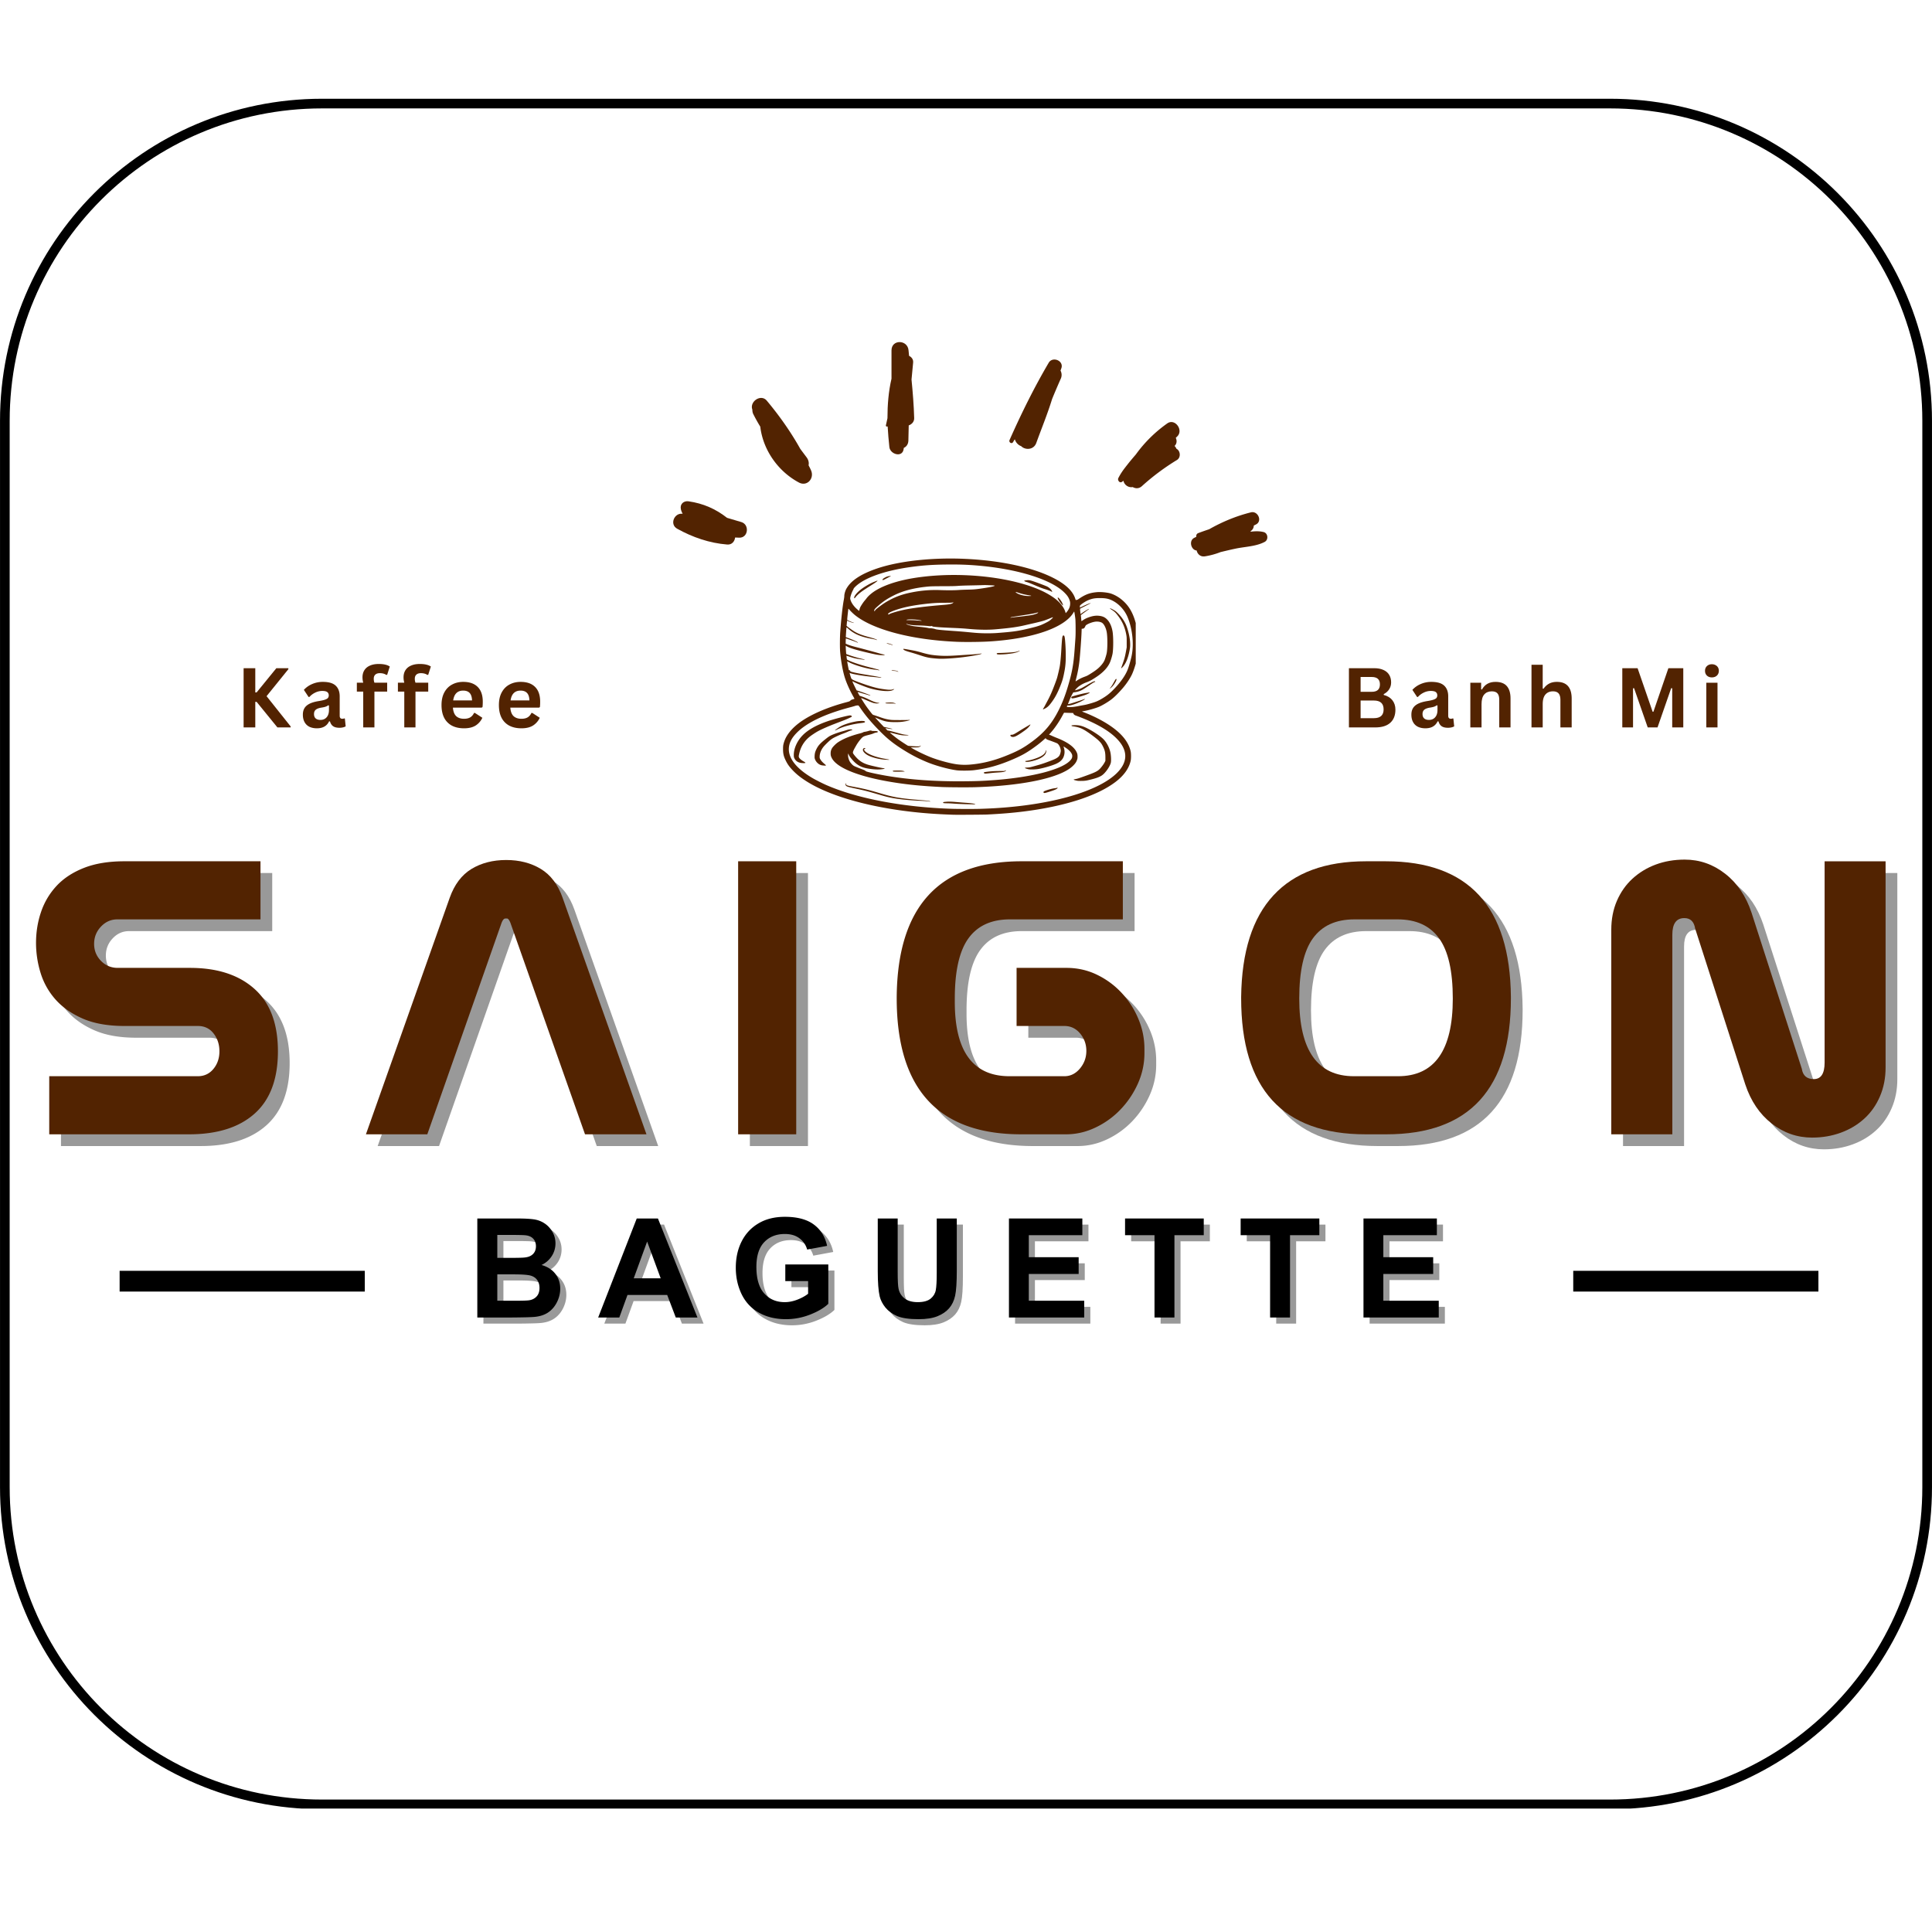
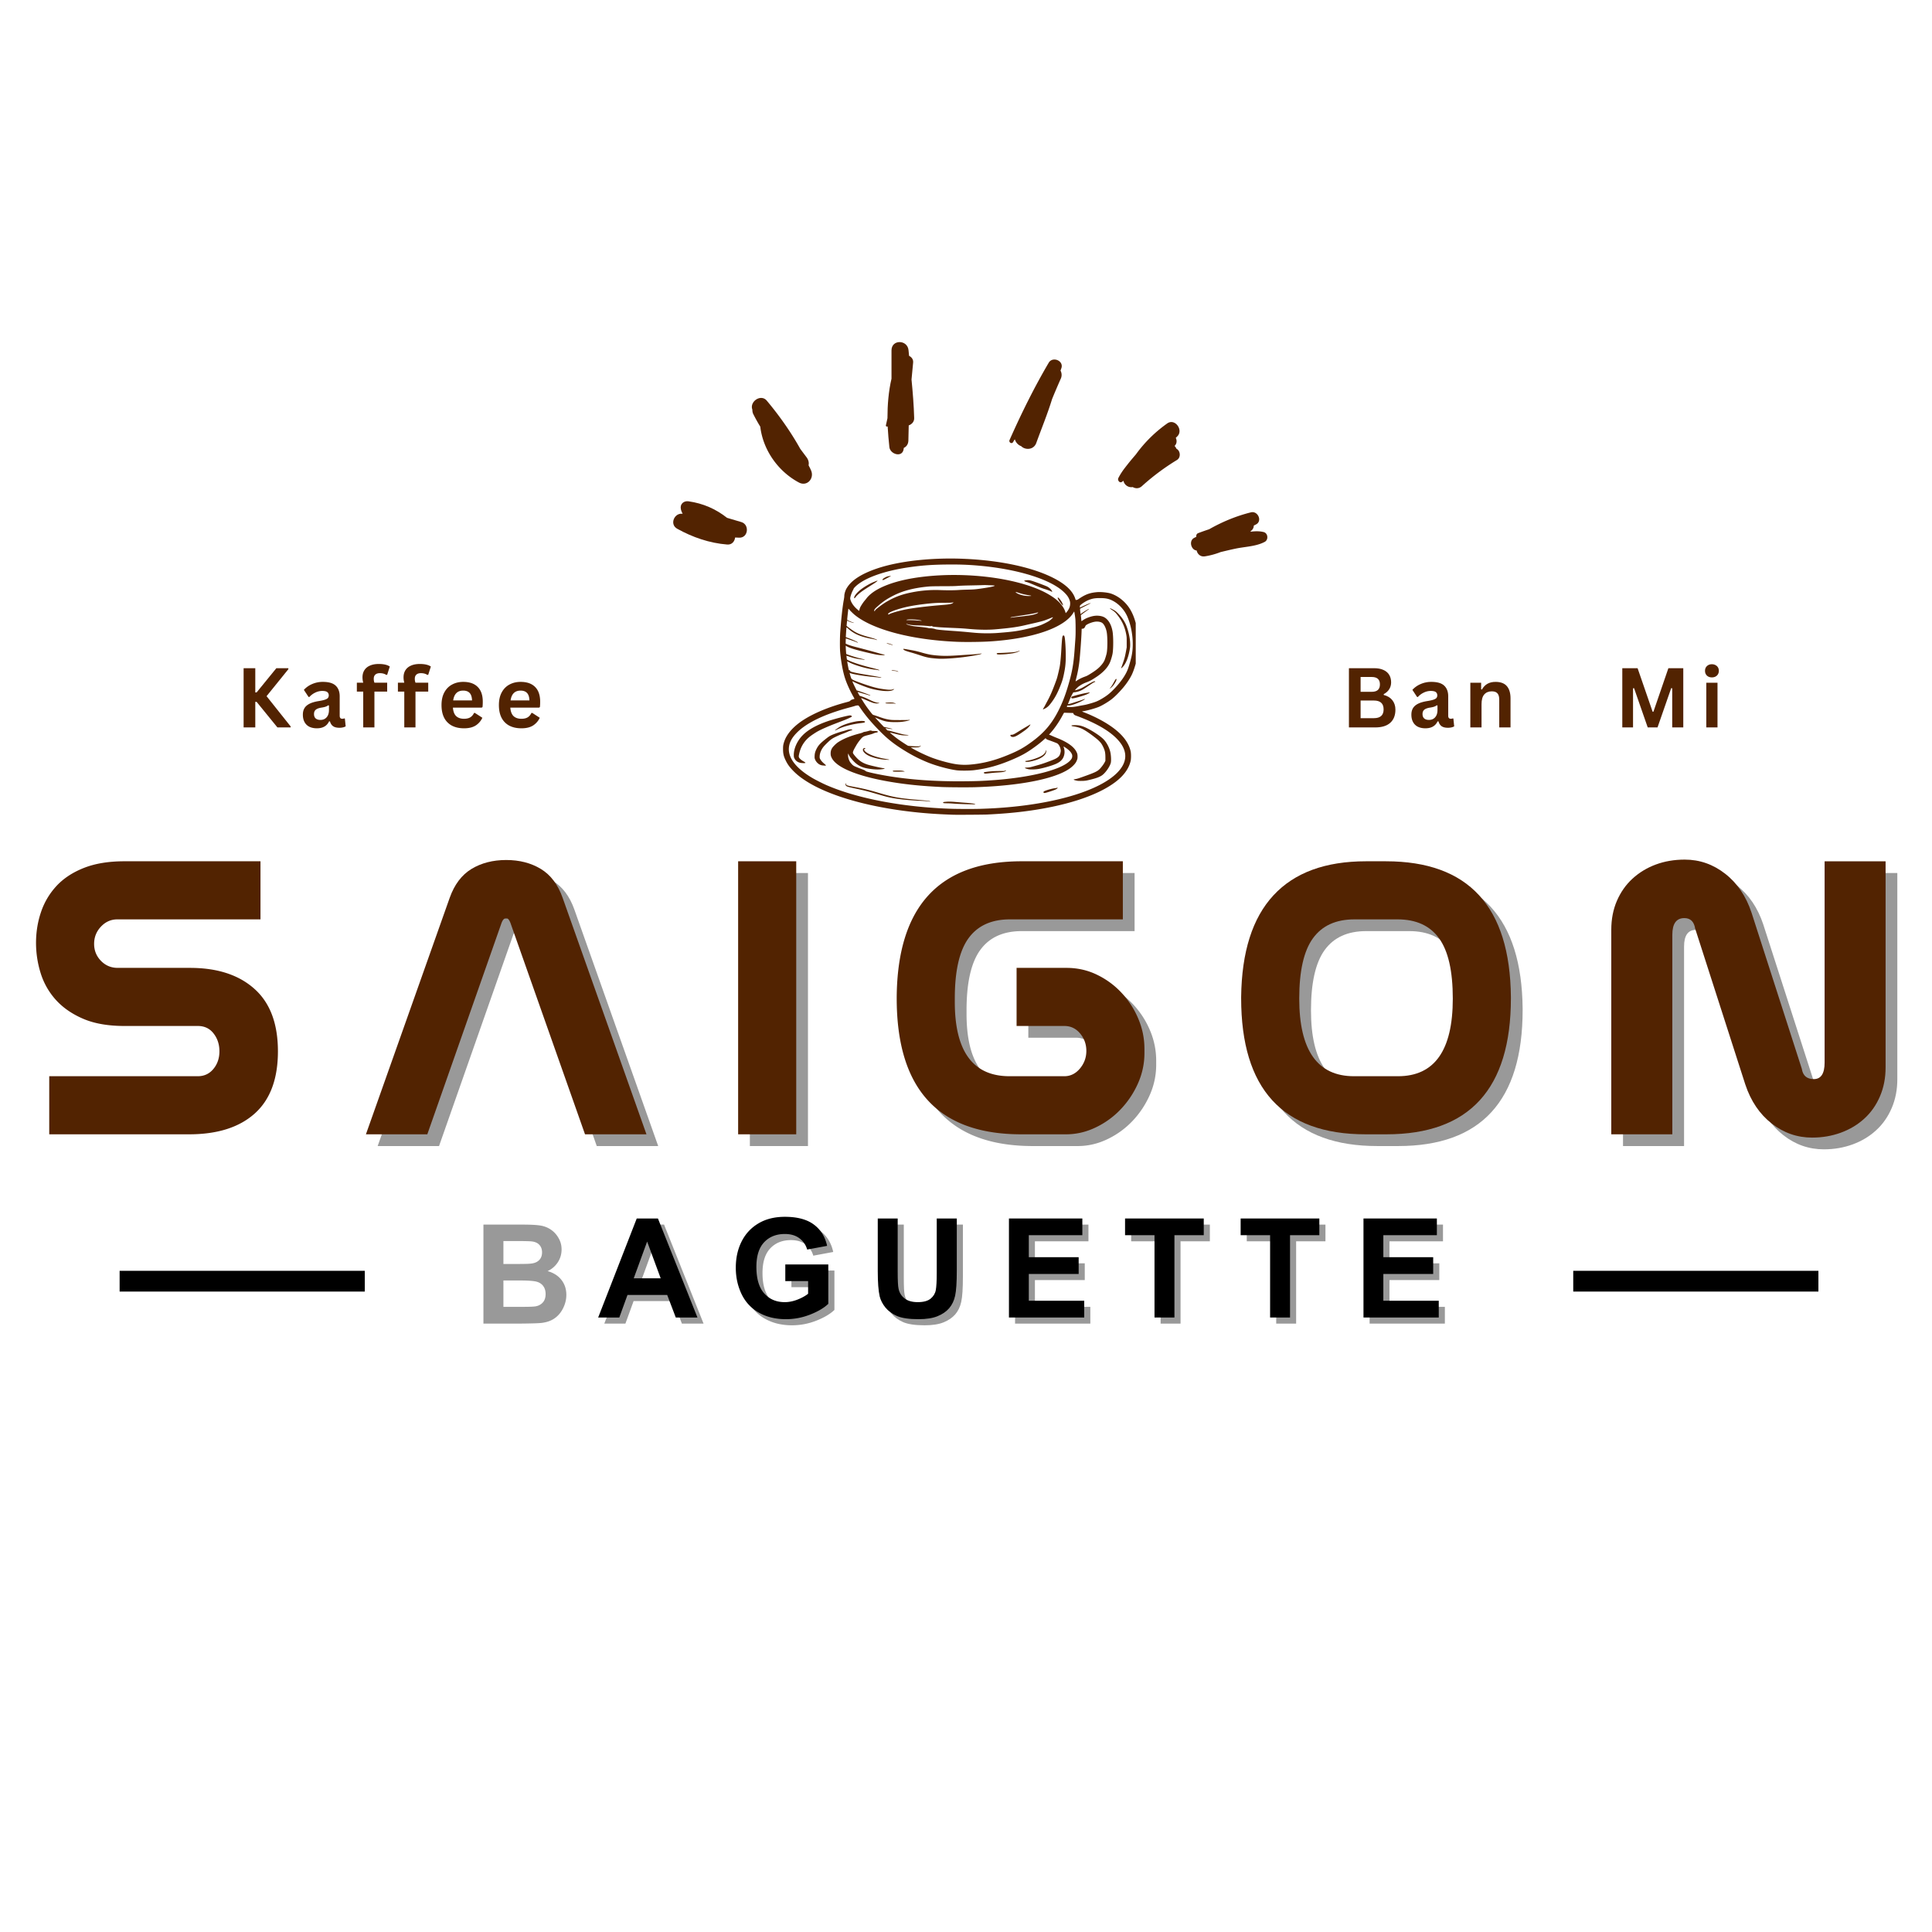
<svg xmlns="http://www.w3.org/2000/svg" data-bbox="-45 -45 540 540" height="600" viewBox="0 0 450 450" width="600" data-type="ugc">
  <g>
    <defs>
      <clipPath id="1130dccf-84ab-4b09-bbb2-2c9aa6a67af2">
        <path d="M0 23h450v398.406H0Zm0 0" />
      </clipPath>
      <clipPath id="0179120a-03b3-4f8f-98ef-0da0f7cbbc11">
        <path d="M75 23h300c41.422 0 75 33.578 75 75v248.406c0 41.422-33.578 75-75 75H75c-41.422 0-75-33.578-75-75V98c0-41.422 33.578-75 75-75Zm0 0" />
      </clipPath>
      <clipPath id="3911f029-53ee-4358-9eac-809d7f4f6208">
        <path d="M.004 23H450v398.25H.004Zm0 0" />
      </clipPath>
      <clipPath id="0ae62cff-1822-4736-a097-8f0de7b0c1d0">
-         <path d="M75 23h300c41.418 0 74.996 33.578 74.996 75v248.402c0 41.422-33.578 75-74.996 75H75c-41.418 0-74.996-33.578-74.996-75V98C.004 56.578 33.582 23 75 23Zm0 0" />
-       </clipPath>
+         </clipPath>
      <clipPath id="9c7f0a24-f1f4-415c-8cdc-ff2d578b33eb">
        <path d="M182.371 130h82.164v60h-82.164Zm0 0" />
      </clipPath>
      <clipPath id="338319c9-7f4b-48da-8d77-545f45f57878">
        <path d="M277 119h19v10.742h-19Zm0 0" />
      </clipPath>
    </defs>
    <path fill="#ffffff" d="M495-45v540H-45V-45h540z" />
    <path fill="#ffffff" d="M495-45v540H-45V-45h540z" />
    <g clip-path="url(#1130dccf-84ab-4b09-bbb2-2c9aa6a67af2)">
      <g clip-path="url(#0179120a-03b3-4f8f-98ef-0da0f7cbbc11)">
        <path d="M0 23h449.762v398.406H0Zm0 0" fill="#ffffff" />
      </g>
    </g>
    <g clip-path="url(#3911f029-53ee-4358-9eac-809d7f4f6208)">
      <g clip-path="url(#0ae62cff-1822-4736-a097-8f0de7b0c1d0)">
        <path stroke-width="4.5" stroke="#000000" d="M75 23h300c41.418 0 74.996 33.578 74.996 75v248.402c0 41.422-33.578 75-74.996 75H75c-41.418 0-74.996-33.578-74.996-75V98C.004 56.578 33.582 23 75 23Zm0 0" fill="none" />
      </g>
    </g>
-     <path d="M14.203 253.406h34.61c1.476 0 2.687-.563 3.624-1.688.938-1.133 1.406-2.504 1.406-4.11 0-1.612-.453-3-1.359-4.155-.898-1.164-2.121-1.75-3.672-1.75h-17.11c-3.804 0-7.011-.563-9.624-1.688-2.606-1.125-4.73-2.601-6.375-4.437a16.613 16.613 0 0 1-3.516-6.235 23.678 23.678 0 0 1-1.062-6.968c0-2.508.382-4.907 1.156-7.188.77-2.29 1.973-4.32 3.61-6.094 1.644-1.77 3.773-3.172 6.39-4.203 2.613-1.031 5.754-1.547 9.422-1.547h31.703v13.532H30.062c-1.48 0-2.75.562-3.812 1.687-1.063 1.125-1.594 2.465-1.594 4.016 0 1.543.531 2.859 1.594 3.953 1.062 1.094 2.363 1.64 3.906 1.64h16.828c6.375 0 11.379 1.633 15.016 4.891 3.644 3.25 5.468 8.102 5.468 14.547 0 6.437-1.808 11.273-5.422 14.5-3.605 3.219-8.695 4.828-15.265 4.828H14.203Zm0 0" fill="#000000" fill-opacity=".4" />
    <path d="M120.434 216.671c-.324 0-.61.325-.86.97l-17.312 49.296H87.965l19.516-55.094c1.101-3.093 2.797-5.332 5.078-6.718 2.289-1.383 4.984-2.079 8.078-2.079 3.094 0 5.781.696 8.063 2.079 2.289 1.386 3.984 3.625 5.078 6.718l19.53 55.094h-14.312l-17.39-49.297c-.262-.644-.524-.969-.781-.969Zm0 0" fill="#000000" fill-opacity=".4" />
    <path d="M174.66 266.937v-63.594h13.531v63.594Zm0 0" fill="#000000" fill-opacity=".4" />
    <path d="M240.579 266.937c-19.324 0-28.985-10.566-28.985-31.703v-.297c.188-21.063 9.883-31.594 29.094-31.594h23.578v13.532H237.97c-4.312 0-7.53 1.468-9.656 4.406-2.125 2.93-3.187 7.61-3.187 14.047v.78c0 11.532 4.25 17.298 12.75 17.298h12.765c1.414 0 2.625-.594 3.625-1.781 1-1.196 1.5-2.567 1.5-4.11 0-1.55-.484-2.906-1.453-4.062-.969-1.164-2.195-1.75-3.672-1.75h-11.125V228.17h11.61c2.57 0 4.953.54 7.14 1.61a19.091 19.091 0 0 1 5.75 4.25 20.231 20.231 0 0 1 3.875 6.047 17.923 17.923 0 0 1 1.406 6.953v.97c0 2.449-.5 4.804-1.5 7.062-1 2.25-2.34 4.262-4.015 6.031a19.647 19.647 0 0 1-5.86 4.25c-2.218 1.063-4.515 1.594-6.89 1.594Zm0 0" fill="#000000" fill-opacity=".4" />
    <path d="M318.197 216.875c-4.312 0-7.53 1.468-9.656 4.406-2.125 2.93-3.187 7.61-3.187 14.047 0 12.054 4.25 18.078 12.75 18.078h10.25c8.507 0 12.765-6.024 12.765-18.078 0-6.438-1.07-11.118-3.203-14.047-2.125-2.938-5.344-4.406-9.656-4.406Zm7.36-13.532c19.195 0 28.894 10.532 29.094 31.594v.297c0 21.137-9.668 31.703-29 31.703h-4.844c-19.324 0-28.985-10.566-28.985-31.703v-.297c.125-10.5 2.633-18.39 7.532-23.672 4.894-5.281 12.082-7.922 21.562-7.922Zm0 0" fill="#000000" fill-opacity=".4" />
    <path d="M441.923 251.375c0 2.449-.437 4.687-1.312 6.718-.867 2.031-2.074 3.758-3.625 5.172-1.543 1.418-3.36 2.512-5.453 3.281-2.094.77-4.336 1.157-6.719 1.157-3.48 0-6.621-1.094-9.422-3.282-2.805-2.187-4.851-5.21-6.14-9.078L397.564 219c-.262-1.614-1.102-2.422-2.516-2.422-1.867 0-2.796 1.293-2.796 3.875v46.484h-14.22v-47.656c0-2.446.43-4.68 1.298-6.703.875-2.032 2.082-3.754 3.625-5.172 1.55-1.426 3.359-2.524 5.422-3.297 2.062-.77 4.316-1.156 6.765-1.156 3.477 0 6.617 1.101 9.422 3.297 2.813 2.187 4.86 5.214 6.14 9.078l11.704 36.343c.25 1.606 1.18 2.407 2.797 2.407 1.675 0 2.515-1.286 2.515-3.86v-46.875h14.203Zm0 0" fill="#000000" fill-opacity=".4" />
    <path d="M11.469 250.672h34.61c1.476 0 2.687-.563 3.624-1.688.938-1.133 1.406-2.504 1.406-4.11 0-1.612-.453-3-1.359-4.155-.898-1.164-2.121-1.75-3.672-1.75h-17.11c-3.804 0-7.011-.563-9.624-1.688-2.606-1.125-4.73-2.601-6.375-4.437a16.613 16.613 0 0 1-3.516-6.235 23.678 23.678 0 0 1-1.062-6.969c0-2.507.382-4.906 1.156-7.187.77-2.29 1.973-4.32 3.61-6.094 1.644-1.77 3.773-3.172 6.39-4.203 2.613-1.031 5.754-1.547 9.422-1.547h31.703v13.531H27.328c-1.48 0-2.75.563-3.812 1.688-1.063 1.125-1.594 2.465-1.594 4.016 0 1.543.531 2.859 1.594 3.953 1.062 1.093 2.363 1.64 3.906 1.64H44.25c6.375 0 11.379 1.633 15.016 4.891 3.644 3.25 5.468 8.102 5.468 14.547 0 6.437-1.808 11.273-5.421 14.5-3.606 3.219-8.696 4.828-15.266 4.828H11.469Zm0 0" fill="#522301" />
    <path d="M117.7 213.937c-.324 0-.61.325-.86.97l-17.312 49.296H85.231l19.516-55.094c1.101-3.094 2.797-5.332 5.078-6.719 2.289-1.382 4.984-2.078 8.078-2.078 3.094 0 5.781.696 8.063 2.078 2.289 1.387 3.984 3.625 5.078 6.72l19.53 55.093h-14.312l-17.39-49.297c-.262-.644-.524-.969-.781-.969Zm0 0" fill="#522301" />
    <path d="M171.926 264.203v-63.594h13.531v63.594Zm0 0" fill="#522301" />
    <path d="M237.845 264.203c-19.324 0-28.985-10.566-28.985-31.703v-.297c.188-21.063 9.883-31.594 29.094-31.594h23.578v13.531h-26.297c-4.312 0-7.53 1.47-9.656 4.407-2.125 2.93-3.187 7.61-3.187 14.047v.78c0 11.532 4.25 17.298 12.75 17.298h12.765c1.414 0 2.625-.594 3.625-1.782 1-1.195 1.5-2.566 1.5-4.109 0-1.55-.484-2.906-1.453-4.062-.969-1.164-2.195-1.75-3.672-1.75h-11.125v-13.532h11.61c2.57 0 4.953.54 7.14 1.61a19.091 19.091 0 0 1 5.75 4.25 20.231 20.231 0 0 1 3.875 6.047 17.923 17.923 0 0 1 1.406 6.953v.968c0 2.45-.5 4.805-1.5 7.063-1 2.25-2.34 4.262-4.015 6.031a19.647 19.647 0 0 1-5.86 4.25c-2.218 1.063-4.515 1.594-6.89 1.594Zm0 0" fill="#522301" />
    <path d="M315.463 214.14c-4.312 0-7.53 1.47-9.656 4.407-2.125 2.93-3.187 7.61-3.187 14.047 0 12.054 4.25 18.078 12.75 18.078h10.25c8.507 0 12.765-6.024 12.765-18.078 0-6.438-1.07-11.118-3.203-14.047-2.125-2.938-5.344-4.407-9.656-4.407Zm7.36-13.53c19.195 0 28.894 10.53 29.094 31.593v.297c0 21.137-9.668 31.703-29 31.703h-4.844c-19.324 0-28.985-10.566-28.985-31.703v-.297c.125-10.5 2.633-18.39 7.532-23.672 4.894-5.281 12.082-7.922 21.562-7.922Zm0 0" fill="#522301" />
    <path d="M439.19 248.64c0 2.45-.438 4.688-1.313 6.72-.867 2.03-2.074 3.757-3.625 5.171-1.543 1.418-3.36 2.512-5.453 3.281-2.094.77-4.336 1.157-6.719 1.157-3.48 0-6.621-1.094-9.422-3.282-2.805-2.187-4.851-5.21-6.14-9.078l-11.688-36.344c-.262-1.613-1.102-2.421-2.516-2.421-1.867 0-2.797 1.293-2.797 3.875v46.484H375.3v-47.656c0-2.446.43-4.68 1.297-6.703.875-2.032 2.082-3.754 3.625-5.172 1.55-1.426 3.359-2.524 5.421-3.297 2.063-.77 4.317-1.156 6.766-1.156 3.477 0 6.617 1.101 9.422 3.296 2.813 2.188 4.86 5.215 6.14 9.079l11.704 36.343c.25 1.606 1.18 2.407 2.797 2.407 1.675 0 2.515-1.286 2.515-3.86V200.61h14.203Zm0 0" fill="#522301" />
    <path d="M112.6 285.233h9.203c1.82 0 3.18.075 4.078.22.906.148 1.71.464 2.422.952.718.48 1.312 1.125 1.78 1.938.477.805.72 1.695.72 2.672 0 1.105-.297 2.11-.891 3.015a5.64 5.64 0 0 1-2.36 2.032c1.407.406 2.485 1.101 3.235 2.078.75.969 1.125 2.12 1.125 3.453 0 1.055-.246 2.078-.734 3.078-.493 1-1.157 1.797-2 2.39-.836.587-1.872.946-3.11 1.079-.781.086-2.656.136-5.625.156H112.6Zm4.656 3.829v5.343h3.03c1.833 0 2.962-.03 3.391-.093.813-.082 1.442-.348 1.891-.797.457-.457.688-1.063.688-1.813 0-.707-.204-1.285-.61-1.734-.398-.445-.98-.719-1.75-.813-.449-.062-1.773-.093-3.969-.093Zm0 9.187v6.14h4.328c1.676 0 2.738-.038 3.187-.124.688-.125 1.242-.426 1.672-.906.426-.477.64-1.13.64-1.954 0-.707-.167-1.3-.5-1.78-.323-.49-.804-.837-1.437-1.048-.636-.219-2.015-.328-4.14-.328Zm0 0" fill="#000000" fill-opacity=".4" />
    <path d="M163.875 308.296h-5.047l-2-5.25h-9.25l-1.906 5.25h-4.922l8.984-23.063h4.938Zm-8.563-9.125-3.156-8.563-3.125 8.563Zm0 0" fill="#000000" fill-opacity=".4" />
    <path d="M184.336 299.812v-3.875h10.016v9.171c-.969.938-2.375 1.774-4.219 2.5a15.37 15.37 0 0 1-5.625 1.079c-2.418 0-4.523-.504-6.313-1.516-1.792-1.008-3.14-2.453-4.046-4.328-.899-1.883-1.344-3.93-1.344-6.14 0-2.29.453-4.333 1.36-6.126.906-1.789 2.21-3.191 3.921-4.203 1.707-1.02 3.758-1.531 6.156-1.531 2.883 0 5.13.601 6.735 1.797 1.613 1.199 2.644 2.855 3.094 4.969l-4.641.859c-.324-1.113-.934-1.992-1.828-2.64-.887-.657-2.008-.985-3.36-.985-2.023 0-3.636.648-4.843 1.937-1.2 1.282-1.797 3.188-1.797 5.72 0 2.741.601 4.796 1.812 6.171 1.219 1.367 2.817 2.047 4.797 2.047.957 0 1.93-.192 2.922-.578 1-.383 1.836-.844 2.516-1.375v-2.953Zm0 0" fill="#000000" fill-opacity=".4" />
    <path d="M205.873 285.233h4.64v12.485c0 1.992.067 3.281.203 3.875.188.93.656 1.683 1.406 2.265.75.575 1.77.86 3.063.86 1.332 0 2.332-.27 3-.813.664-.55 1.066-1.218 1.203-2 .145-.78.219-2.082.219-3.906v-12.766h4.672v12.11c0 2.773-.133 4.734-.39 5.89-.25 1.149-.716 2.118-1.392 2.907-.68.781-1.585 1.402-2.718 1.86-1.125.456-2.602.687-4.422.687-2.211 0-3.887-.25-5.031-.75-1.137-.508-2.032-1.172-2.688-1.985-.656-.82-1.094-1.672-1.312-2.547-.305-1.332-.453-3.289-.453-5.875Zm0 0" fill="#000000" fill-opacity=".4" />
    <path d="M236.428 308.296v-23.063h17.094v3.891h-12.469v5.125h11.61v3.906h-11.61v6.235h12.907v3.906Zm0 0" fill="#000000" fill-opacity=".4" />
    <path d="M270.331 308.296v-19.172h-6.86v-3.89H281.8v3.89h-6.828v19.172Zm0 0" fill="#000000" fill-opacity=".4" />
    <path d="M297.254 308.296v-19.172h-6.86v-3.89h18.329v3.89h-6.828v19.172Zm0 0" fill="#000000" fill-opacity=".4" />
    <path d="M319.006 308.296v-23.063H336.1v3.891h-12.469v5.125h11.61v3.906h-11.61v6.235h12.907v3.906Zm0 0" fill="#000000" fill-opacity=".4" />
-     <path d="M111.176 283.81h9.203c1.82 0 3.18.074 4.079.218.906.149 1.71.465 2.421.953.72.48 1.313 1.125 1.782 1.938.476.805.719 1.695.719 2.672 0 1.105-.297 2.11-.891 3.015a5.64 5.64 0 0 1-2.36 2.032c1.407.406 2.485 1.101 3.235 2.078.75.969 1.125 2.12 1.125 3.453 0 1.055-.246 2.078-.734 3.078-.493 1-1.157 1.797-2 2.39-.836.587-1.872.946-3.11 1.079-.781.086-2.656.136-5.625.156h-7.844Zm4.657 3.828v5.343h3.03c1.833 0 2.962-.03 3.391-.093.813-.082 1.442-.348 1.891-.797.457-.457.688-1.063.688-1.813 0-.707-.204-1.285-.61-1.734-.398-.445-.98-.719-1.75-.813-.449-.062-1.773-.093-3.969-.093Zm0 9.187v6.14h4.328c1.676 0 2.738-.038 3.187-.124.688-.125 1.242-.426 1.672-.906.426-.477.64-1.13.64-1.954 0-.707-.167-1.3-.5-1.78-.323-.49-.804-.837-1.437-1.048-.636-.219-2.015-.328-4.14-.328Zm0 0" fill="#000000" />
    <path d="M162.45 306.872h-5.047l-2-5.25h-9.25l-1.906 5.25h-4.922l8.984-23.063h4.938Zm-8.563-9.125-3.156-8.563-3.125 8.563Zm0 0" fill="#000000" />
    <path d="M182.912 298.388v-3.875h10.016v9.172c-.969.937-2.375 1.773-4.219 2.5a15.37 15.37 0 0 1-5.625 1.078c-2.418 0-4.523-.504-6.313-1.516-1.792-1.008-3.14-2.453-4.046-4.328-.899-1.883-1.344-3.93-1.344-6.14 0-2.29.453-4.333 1.36-6.126.905-1.789 2.21-3.191 3.921-4.203 1.707-1.02 3.758-1.531 6.156-1.531 2.883 0 5.13.601 6.735 1.797 1.613 1.199 2.644 2.855 3.094 4.969l-4.641.859c-.324-1.113-.934-1.992-1.828-2.64-.887-.657-2.008-.985-3.36-.985-2.023 0-3.636.648-4.843 1.937-1.2 1.282-1.797 3.188-1.797 5.72 0 2.741.601 4.796 1.812 6.171 1.219 1.367 2.817 2.047 4.797 2.047.957 0 1.93-.192 2.922-.578 1-.383 1.836-.844 2.516-1.375v-2.953Zm0 0" fill="#000000" />
    <path d="M204.448 283.81h4.641v12.484c0 1.992.067 3.281.203 3.875.188.93.656 1.683 1.406 2.266.75.574 1.77.859 3.063.859 1.332 0 2.332-.27 3-.813.664-.55 1.066-1.218 1.203-2 .145-.78.219-2.082.219-3.906V283.81h4.672v12.109c0 2.773-.133 4.734-.39 5.89-.25 1.149-.716 2.118-1.392 2.907-.68.781-1.585 1.402-2.718 1.86-1.125.456-2.602.687-4.422.687-2.211 0-3.887-.25-5.031-.75-1.137-.508-2.032-1.172-2.688-1.985-.656-.82-1.094-1.672-1.312-2.547-.305-1.332-.453-3.289-.453-5.875Zm0 0" fill="#000000" />
    <path d="M235.004 306.872v-23.063h17.094v3.891H239.63v5.125h11.61v3.906h-11.61v6.235h12.907v3.906Zm0 0" fill="#000000" />
    <path d="M268.907 306.872V287.7h-6.86v-3.89h18.329v3.89h-6.828v19.172Zm0 0" fill="#000000" />
    <path d="M295.831 306.872V287.7h-6.86v-3.89H307.3v3.89h-6.828v19.172Zm0 0" fill="#000000" />
    <path d="M317.582 306.872v-23.063h17.094v3.891h-12.469v5.125h11.61v3.906h-11.61v6.235h12.907v3.906Zm0 0" fill="#000000" />
    <path stroke-width="4.833" stroke="#000000" d="M27.863 298.414h57.102" fill="none" />
    <path stroke-width="4.833" stroke="#000000" d="M366.438 298.414h57.106" fill="none" />
    <g clip-path="url(#9c7f0a24-f1f4-415c-8cdc-ff2d578b33eb)">
      <path fill-rule="evenodd" d="M222.11 189.77c-2.801-.094-5.067-.23-7.368-.438-11.527-1.055-21.52-3.824-27.176-7.531-1.175-.774-1.941-1.387-2.761-2.211-.844-.852-1.348-1.535-1.782-2.422-.488-.992-.632-1.598-.636-2.645-.004-.804.043-1.101.277-1.804.574-1.73 2.078-3.45 4.297-4.918 2.516-1.66 6.098-3.156 10.148-4.23.707-.188.778-.216.926-.352.203-.196.29-.239.68-.344.176-.05.316-.105.312-.125a17.946 17.946 0 0 0-.336-.613c-.761-1.36-1.488-2.973-1.87-4.164-.508-1.575-.938-3.899-1.137-6.16-.075-.84-.063-3.387.023-4.586.215-3.02.54-5.993.828-7.497.063-.34.117-.714.117-.84 0-.34.07-.702.207-1.109.153-.453.246-.636.547-1.082 1.133-1.687 3.406-3.105 6.832-4.273 5.23-1.781 13.063-2.625 20.793-2.246 8.149.398 15.39 1.965 20.176 4.363 2.926 1.465 4.64 3.062 5.234 4.879l.106.32.2-.012a.644.644 0 0 0 .378-.136c1.605-1.121 2.668-1.524 4.402-1.672.875-.074 2.25.055 3.082.285.7.2 1.602.66 2.297 1.18 1.598 1.199 2.617 2.652 3.324 4.73.801 2.363 1.13 5.082.903 7.492-.145 1.543-.84 4.11-1.48 5.473-.454.969-1.294 2.219-2.153 3.215-.992 1.144-1.883 2.027-2.64 2.613-.743.574-2.067 1.367-2.852 1.707-.79.34-2.66.871-3.543 1.004-.395.063-.477.098-.34.152 3.191 1.211 5.969 2.739 7.906 4.348 1.832 1.516 2.953 3.172 3.328 4.902.106.485.106 1.68 0 2.165-.39 1.792-1.597 3.476-3.566 4.964-4.305 3.258-11.898 5.688-21.516 6.88-2.55.316-5.14.527-8.363.687-.805.039-6.965.078-7.805.05Zm6.163-1.375c2.2-.067 3.98-.165 5.903-.325 12.195-1.007 21.945-4.02 25.976-8.023 2.407-2.387 2.582-4.899.52-7.383-1.852-2.23-5.192-4.207-10.18-6.031-.226-.082-.43-.262-.484-.43l-.043-.133-.95-.027c-.523-.016-1.003-.031-1.07-.035-.113-.008-.129.012-.375.472-.847 1.602-1.886 3.125-2.937 4.301l-.305.34.129.031c.066.02.332.13.586.25.254.118.766.336 1.14.48 2.348.919 3.88 1.99 4.497 3.145.238.438.304.703.3 1.2 0 .351-.015.468-.109.734-.191.559-.453.934-1.023 1.476-2.844 2.708-11.426 4.563-22.754 4.918-1.64.051-6.32.024-7.727-.042-4.43-.215-7.734-.532-11.125-1.067-8.047-1.273-13.332-3.348-14.508-5.7-.207-.41-.261-.632-.261-1.062 0-.468.09-.812.328-1.218.203-.348.894-1.04 1.351-1.348 1.223-.824 2.973-1.535 5.13-2.09.359-.094.652-.191.722-.246.082-.059.238-.105.484-.14.2-.032.535-.11.754-.176.434-.137.64-.153.758-.067.059.047.207.059.629.063.703 0 .918.074.797.273-.02.028-.164.07-.32.09a2.217 2.217 0 0 0-.516.145c-.352.156-.621.242-1.211.394-1.211.305-1.395.399-1.86.941a9.887 9.887 0 0 0-1.171 1.665c-.637 1.105-.77 1.449-.641 1.71.031.067.176.27.32.45.934 1.156 1.72 1.715 3 2.144.641.215 3.211.797 3.762.856.34.035.36.11.04.172-.927.18-1.864.168-3.333-.04-1.867-.261-2.918-.835-4.11-2.257-.429-.508-.605-.778-.714-1.078l-.086-.239-.031.14c-.121.532.144 1.493.554 2.013.38.476.606.675.946.836.367.168 1.246.52 1.832.734.394.14.71.309.761.402.079.137 2.579.7 4.793 1.075 5.364.917 11.344 1.343 17.95 1.289 3.007-.024 4.379-.075 6.824-.25 8.902-.63 16.043-2.438 18.035-4.57.367-.395.496-.665.496-1.032 0-.23-.02-.328-.121-.54-.234-.487-.723-.972-1.492-1.472-.469-.3-.457-.3-.344.028a3.028 3.028 0 0 1-.008 2c-.258.777-.847 1.343-1.875 1.797-.886.39-2.672.914-3.926 1.152-.683.129-1.835.18-2.332.097-.335-.054-.851-.222-.898-.292-.05-.083.023-.098.531-.118.465-.02.57-.039 1.54-.304 1.507-.414 2.023-.575 2.94-.914 1.634-.598 2.122-.813 2.548-1.114.406-.289.601-.625.722-1.238.063-.309.063-.363 0-.684-.11-.609-.469-1.218-.824-1.398-.215-.105-1.262-.504-1.941-.738-.407-.137-.504-.188-.606-.309l-.125-.148-.496.437c-.851.758-1.844 1.512-3.016 2.309-1.23.828-2.226 1.367-3.878 2.09-3.38 1.472-6.083 2.234-9.313 2.629-.996.12-3.203.132-4.02.02-2.042-.278-5.078-1.126-7.105-1.99-2.105-.894-3.762-1.777-5.805-3.09-1.902-1.226-3.242-2.304-4.761-3.827-2.055-2.063-3.52-3.79-4.743-5.59a7.594 7.594 0 0 0-.418-.574c-.085-.07-.535-.031-.835.078a19.31 19.31 0 0 1-1.13.32c-1.269.34-2.28.637-3.3.977-4.219 1.398-7.352 3.11-9.188 5.011-1.18 1.223-1.73 2.329-1.789 3.602-.11 2.375 1.88 4.816 5.719 7.016.645.37 2.215 1.16 2.977 1.492 7.25 3.176 18.086 5.215 29.476 5.55 1.606.044 4.867.048 6.363.005Zm-2.562-1.07c-1.133-.016-2.89-.09-3.621-.153a21.677 21.677 0 0 0-1.242-.067c-.309 0-.696-.015-.86-.027-.27-.023-.3-.035-.312-.113-.02-.13.09-.168.62-.211.731-.063 1.243-.05 2.442.055.614.054 1.535.129 2.051.164 1.402.093 2.313.222 2.387.343.012.02-.156.032-.371.028Zm-9.422-.677c-.176-.027-.941-.082-1.703-.117-3.262-.148-5.691-.414-7.52-.824-.66-.148-1.199-.297-2.77-.758-2.245-.656-3.007-.851-5.1-1.297-1.72-.37-2-.457-2.18-.691-.067-.082-.082-.152-.075-.305.012-.226.11-.32.11-.11 0 .368.105.403 2.144.786 2.008.375 3.305.691 5.48 1.34 3.548 1.055 4.805 1.273 9.72 1.68 1.277.105 1.93.183 2.199.265.066.02.105.102.043.09-.02-.004-.172-.027-.348-.059Zm26.813-2.003c-.118-.118-.063-.266.144-.364.531-.254 1.86-.629 2.39-.676a2.42 2.42 0 0 0 .497-.097c.246-.09.285-.035.105.148-.187.184-.668.387-1.812.75-.973.309-1.207.352-1.324.239Zm7.906-2.778c-.528-.09-.922-.207-.922-.273 0-.051.086-.078.41-.133.441-.07.832-.2 2.563-.824 2.082-.754 2.613-1.024 3.144-1.586.41-.434.899-1.106 1.098-1.5l.168-.34v-.8c-.004-1.134-.117-1.634-.578-2.567-.293-.59-.524-.895-1.032-1.387-.449-.43-1.73-1.41-2.617-1.996-1.215-.805-1.926-1.082-3.277-1.281-.32-.047-.453-.121-.367-.207.035-.036.242-.055.68-.067.75-.011 1.222.055 1.863.266 1.402.46 4.078 2.133 4.968 3.101.692.75 1.258 1.848 1.504 2.891.18.781.235 2.066.106 2.543-.254.941-1.328 2.434-2.121 2.938-.524.335-1.176.582-2.254.859-1.278.328-1.563.375-2.375.387-.41.007-.84-.004-.961-.024Zm-21.672-1.715c-.145-.03-.219-.136-.16-.234.035-.055.187-.086.722-.156.93-.121 1.832-.176 3.032-.176 1 0 1.015 0 1.199-.098.223-.117.277-.07.098.082-.266.223-.497.266-1.891.36a30.55 30.55 0 0 0-1.441.12c-1.243.145-1.34.15-1.56.102Zm-21.203-.43c-.14-.023-.223-.12-.156-.187.066-.066 1.488-.086 2.007-.031.364.039.72.137.72.2 0 .026-2.376.046-2.571.019Zm-16.281-1.413a3.913 3.913 0 0 1-.563-.079c-.652-.183-1.25-.765-1.484-1.449-.075-.222-.082-.312-.063-.715.024-.566.125-.964.383-1.504.402-.847.852-1.363 1.95-2.246.738-.593 1.03-.8 1.405-.988.61-.305 1.735-.71 2.692-.973.363-.097.86-.242 1.101-.324.473-.152.915-.191 1.157-.094.156.063.078.153-.168.188-.106.012-.457.145-.79.297a20.72 20.72 0 0 1-1.179.48c-.613.22-1.824.774-2.273 1.036a5.781 5.781 0 0 0-.508.343c-.403.313-1.336 1.219-1.668 1.621-.574.688-.922 1.559-.93 2.325-.004.312.008.359.129.582.187.351.504.71.945 1.078.211.172.383.336.383.363 0 .04-.11.113-.133.09Zm20.261-4.227.325.195c1.187.715 3.44 1.778 4.835 2.282 1.79.648 4.012 1.238 5.457 1.445a14.35 14.35 0 0 0 3 .101c2.801-.203 5.598-.87 8.516-2.039 2.863-1.144 4.16-1.855 6.293-3.441 2.754-2.05 4.48-4.11 6.043-7.207.836-1.66 1.48-3.309 2.102-5.363 1.05-3.489 1.386-5.371 1.64-9.125l.13-1.82c.07-.985.085-1.485.077-2.755a45.648 45.648 0 0 0-.043-2.02c-.047-.565-.25-1.89-.289-1.89-.015 0-.074.082-.137.188-2.07 3.57-9.523 6.148-19.57 6.773-2.012.125-5.597.164-7.605.082-10.45-.433-19.508-2.804-23.754-6.222-.406-.328-1.043-.95-1.29-1.254-.109-.14-.214-.239-.23-.223-.027.031-.21 1.606-.265 2.277l-.024.32.313.165c.175.09.523.242.777.336.254.093.465.175.477.183.136.121-.809-.16-1.301-.382-.149-.07-.278-.118-.285-.11-.004.008-.035.277-.063.602l-.054.586.101.093c.184.172 1.254.95 1.625 1.176.879.547 1.84.914 3.684 1.41 1.027.282 1.66.508 1.66.598 0 .059-.004.059-.238-.035-.11-.043-.555-.14-.985-.219-2.656-.48-4.191-1.164-5.633-2.5-.113-.101-.207-.16-.226-.14-.028.03-.051.3-.149 1.859l-.023.383.816.312c1.196.461 2.07.89 2.012.988-.012.02-.129-.02-.258-.086a9.894 9.894 0 0 0-.808-.312 133.9 133.9 0 0 1-1.149-.402c-.312-.118-.586-.2-.597-.184-.016.016-.032.293-.036.617l-.011.594.289.129c.476.215 1.265.457 2.472.762 1.082.27 3.957 1.054 5.121 1.39.301.086.668.18.82.211.157.028.317.07.364.094.074.039.07.043-.043.07-.215.047-.848.035-1.309-.023-.554-.074-1.109-.188-2.37-.48-3.036-.712-4.387-1.118-5.114-1.548-.11-.066-.207-.113-.215-.105-.02.02.047 1.2.09 1.64l.024.27.406.156c.773.297 2.05.688 2.957.903.504.117.926.222.937.238.067.063-.066.059-.75-.035-1.23-.168-1.808-.3-2.836-.645-.359-.12-.656-.215-.664-.207-.011.016.094.797.121.864.028.074.727.398 1.38.64 1.257.465 2.734.906 4.593 1.363 1.152.286 1.715.47 1.582.516a1.617 1.617 0 0 1-.34-.043 7.74 7.74 0 0 0-.73-.105c-1.73-.176-4.613-.996-5.985-1.707-.226-.118-.421-.207-.43-.2-.023.02.169 1.098.282 1.602l.086.394.18.067c.199.074.27.2.113.207-.156.004.305.152.93.297.793.183 1.59.328 3.722.676 1.696.28 2.461.43 2.594.504.121.066-.035.074-.379.019a24.783 24.783 0 0 0-1.258-.137c-2.265-.21-4.66-.593-5.515-.886l-.211-.075.027.13c.016.07.106.374.203.679.203.629.215.644.778.906.77.356 3.042 1.156 4.261 1.504 1.117.32 1.805.461 3.04.621.91.121 1.41.117 1.777-.012.156-.054.293-.085.304-.066.028.047-.265.23-.504.324-.886.34-3.464.055-5.52-.613-1.007-.328-2.745-1.031-3.39-1.375-.183-.094-.332-.16-.332-.14 0 .058.356.831.676 1.472l.32.637.371.113a44.9 44.9 0 0 1 2.485.89c.437.184.48.29.062.15a14.95 14.95 0 0 0-.672-.204 44.152 44.152 0 0 1-1.175-.34c-.438-.133-.809-.234-.828-.226-.02.007.07.203.203.437l.242.43.45.148a13.11 13.11 0 0 1 1.683.703c.988.496 1.68.746 2.187.79.324.03.336.035.223.081-.313.133-.957.09-1.54-.105a31.25 31.25 0 0 1-1.46-.598c-.637-.273-1.172-.492-1.192-.484-.035.012.555.969 1.047 1.691.34.504 1.055 1.461 1.422 1.903.242.289.262.304.555.39.164.047.71.235 1.215.41 1.05.375 1.59.524 2.382.645.524.082.715.09 2.372.094.992 0 1.933-.016 2.09-.031.66-.075.093.152-.786.312-.843.156-1.332.195-2.406.195-1.773-.004-2.512-.164-4.2-.914-.226-.101-.421-.18-.425-.172-.016.012 1.133 1.258 1.645 1.782l.398.414.895.199c.921.207 1.144.273 1.058.305-.05.02-1.414-.168-1.594-.215-.047-.012.032.09.196.258l.277.28.387.071c.21.035.86.203 1.445.363 1.563.442 1.961.532 2.55.586.29.024.532.059.532.075 0 .058-.469.085-1.02.062-.636-.027-1.081-.11-2.406-.45-.476-.12-.882-.218-.902-.21-.07.023.973.883 1.824 1.512a47.817 47.817 0 0 0 2.153 1.433c.304.18.128.156 1.878.254.817.043.957.031 1.188-.113.168-.106.184.004.016.12-.344.24-.399.247-1.356.247Zm-25.55 3.621c-.711-.105-1.247-.48-1.532-1.078-.11-.23-.129-.309-.14-.676-.047-1.492.73-3.293 1.996-4.62 1.238-1.302 3.246-2.438 5.91-3.349 1.277-.44 4.031-1.171 4.957-1.32.223-.039.312-.035.437.008.164.055.246.148.215.238-.039.094-.996.543-1.922.899-.492.187-1.343.515-1.894.726-1.738.664-3.3 1.356-4.188 1.852-.515.289-1.425.898-1.832 1.226-1.28 1.036-2.09 2.364-2.441 4.028-.102.48-.106.633-.004.824.117.23.543.598.98.844.641.363.653.445.07.437a5.844 5.844 0 0 1-.613-.039Zm52.375-.273c-.133-.028-.184-.145-.07-.176a2.3 2.3 0 0 1 .308-.047c.316-.039 1.07-.223 1.629-.406 1.726-.555 2.562-1.11 2.777-1.84.094-.324.152-.32.121.008a1.553 1.553 0 0 1-.48.984c-.578.57-1.489 1-2.801 1.317-.7.167-1.195.222-1.484.16Zm-32.829-.489c-1.191-.07-2.738-.441-3.683-.879-.91-.417-1.516-1.054-1.434-1.492.035-.187.2-.343.36-.343.234 0 .3.125.085.164-.042.007-.105.062-.136.117-.051.094-.051.12.023.262.133.261.57.59 1.192.898.89.437 2.214.832 3.64 1.078.906.156.946.164.946.207-.004.04-.227.035-.993-.012Zm29.567-5.324c-.242-.07-.395-.258-.32-.394.035-.067.085-.078.273-.082.324 0 .539-.102 1.57-.743.492-.312 1.14-.703 1.438-.878.3-.172.715-.418.93-.543.21-.13.398-.235.41-.235.054 0 .011.102-.125.293-.383.528-.836.91-2.055 1.73-1.149.774-1.66.981-2.121.852Zm-41.184-1.512c0-.05.746-.597 1.13-.824.827-.492 2.187-.941 3.773-1.246.652-.12 1.644-.156 1.906-.062.316.109.203.308-.207.367-.14.023-.54.078-.88.12-1.91.255-3.921.806-5.07 1.384-.582.297-.648.324-.652.261Zm48.43-4.925c0-.02.078-.16.176-.309.093-.152.25-.426.343-.613.094-.188.32-.61.5-.942a23.85 23.85 0 0 0 1.121-2.359c.415-.992 1.02-2.613 1.16-3.102.141-.488.497-2 .598-2.546.153-.813.297-2.383.403-4.32.074-1.298.16-2.329.222-2.61.059-.25.14-.371.254-.371.258 0 .328.328.45 2.082.085 1.308.113 3.047.062 3.972a16.056 16.056 0 0 1-.285 2.333c-.301 1.574-.473 2.175-.98 3.44-.606 1.505-1.079 2.423-1.77 3.411-.73 1.047-1.145 1.465-1.774 1.79-.343.175-.476.218-.48.144Zm7.043-.524a14.1 14.1 0 0 0 1.14-.18c.375-.074.903-.171 1.172-.218.578-.094 1.02-.203 1.953-.48 1.09-.325 1.493-.497 2.442-1.051 1.191-.704 1.914-1.286 2.957-2.391 1.473-1.563 2.48-3.012 3.008-4.324.304-.758.797-2.477.976-3.422.524-2.727.13-6.227-1.004-8.906-.683-1.614-2.004-3.043-3.504-3.793-.882-.442-1.605-.586-2.933-.586-1.164 0-1.766.11-2.684.48-.55.223-1.37.738-1.812 1.133-.14.125-.149.148-.149.371a.94.94 0 0 0 .016.234c.008 0 .293-.136.629-.3.648-.317 1.8-.79 1.836-.754.035.035-.121.129-1.078.61-.52.26-1.04.526-1.157.589l-.214.117.023.328c.016.184.047.465.07.63l.043.3.168-.133c.39-.316 1.73-1.133 1.778-1.086.03.031.03.031-1.043.809-.606.437-.864.648-.852.691.016.055.078.676.117 1.153a.588.588 0 0 0 .035.191c.012.012.16-.082.336-.203.403-.293.918-.54 1.582-.758.903-.297 1.633-.371 2.43-.242.711.117 1.207.375 1.676.879.598.644 1.004 1.554 1.21 2.722.2 1.133.212 3.895.016 5.114-.074.465-.308 1.297-.539 1.91-.492 1.305-1.644 2.555-3.398 3.691-1.05.68-1.395.864-2.129 1.137-1.105.414-1.918.937-2.512 1.621l-.218.25.175-.031c.282-.043.973-.285 1.375-.48.2-.098.782-.426 1.286-.723 1.062-.63 1.519-.86 1.73-.871.137-.008.152 0 .164.101.012.106-.05.156-.082.063-.02-.055-.379.168-1.773 1.105-1.125.754-1.442.922-2.122 1.121a5.56 5.56 0 0 1-.738.156l-.379.047-.23.399c-.227.394-.371.715-.735 1.62-.101.255-.203.509-.226.571-.027.059-.04.117-.027.125.035.035.55-.086 1.05-.25.27-.09.86-.277 1.313-.422.683-.218 1.199-.398 1.504-.53.027-.013.05.003.05.034 0 .113-.996.64-1.863.985-.941.375-1.664.558-2.023.515-.196-.023-.196-.023-.258.121a.96.96 0 0 0-.059.176c0 .07.852.094 1.48.035Zm-41.543-.765c-.067-.028-.457-.043-1.074-.04-.97.008-1.2-.019-1.094-.124.074-.075 1.285-.133 1.652-.079.328.047.672.176.672.247.004.05-.027.05-.156-.004Zm41.152-1.282c-.062-.062-.062-.25 0-.304.18-.145 2.383-.723 3.453-.907.332-.054.641-.113.692-.125.168-.046.094.082-.121.211-.422.254-.93.446-2.153.809-1.125.336-1.746.441-1.87.316Zm8.918-2.257c0-.012.098-.133.215-.27.125-.144.379-.539.602-.941.5-.903.613-1.067.687-1.004.094.078.063.246-.105.578-.34.66-.735 1.183-1.121 1.48-.22.172-.274.203-.278.157Zm-7.558-1.899c.48-.312 1.05-.59 1.664-.816.609-.227.691-.266 1.41-.715.824-.516 1.32-.867 1.777-1.262.668-.582 1.242-1.308 1.477-1.867.16-.387.425-1.246.508-1.66.21-1.035.21-3.844 0-4.934-.18-.937-.579-1.754-1.024-2.094-.336-.257-1.039-.386-1.637-.304-.648.09-1.476.387-2 .71-.203.13-.242.18-.359.434-.16.352-.305.47-.602.493l-.207.019-.027.766c-.05 1.48-.328 5.246-.488 6.707a29.118 29.118 0 0 1-.762 4.113c-.133.512-.156.652-.121.652.012 0 .187-.11.39-.242Zm-42.012-2.07c-.195-.082-.336-.106-.738-.125-.375-.02-.504-.04-.516-.082-.031-.086.863-.035 1.156.07.242.086.399.168.399.219 0 .039-.028.035-.301-.082Zm52.223-.801c.015-.039.105-.293.203-.57.566-1.586.668-1.969.933-3.403l.149-.82v-1.2c0-1.12-.008-1.237-.106-1.78-.336-1.82-.965-3.188-2.156-4.684-.379-.477-.613-.688-1.184-1.063-.418-.273-.53-.378-.402-.378.102.004.879.402 1.168.605.465.32 1.336 1.266 1.77 1.918.546.824.812 1.383 1.109 2.34.32 1.035.535 2.113.59 2.96.054.864.027 1.274-.145 2.122-.351 1.758-.89 3.02-1.594 3.746-.261.273-.378.348-.335.207Zm-42.477-2.156c-.7-.035-1.781-.14-2.207-.219-.703-.125-1.168-.25-2.336-.637a59.807 59.807 0 0 0-1.863-.578c-1.153-.32-1.649-.512-1.813-.695-.086-.094-.058-.168.059-.168.113 0 1.804.297 2.531.445.328.067.941.219 1.363.34 1.547.45 2.266.598 3.403.715 1.933.195 3.105.184 6.765-.078.461-.031 1.301-.086 1.86-.121.914-.059 1.504-.114 2.039-.203.14-.024.172-.016.156.027-.05.156-2.055.535-4.293.816-2.086.258-4.516.414-5.664.356Zm13.766-1.008c-.223-.035-.278-.07-.278-.172 0-.117.156-.156.656-.156.25 0 .93-.028 1.508-.059 1.914-.105 2.39-.172 2.895-.383.457-.195.39-.074-.09.16-.48.239-1.246.395-2.668.544-.691.074-1.75.105-2.023.066Zm-24.735-2.203c-.137-.074-.957-.285-1.097-.285-.04 0-.063-.024-.051-.051.027-.074.316-.043.707.074.379.117.64.238.64.297 0 .055-.035.047-.199-.035Zm24.637-2.785c3.766-.29 4.797-.438 7.398-1.067 1.407-.336 1.86-.465 2.586-.726.52-.184 1.692-.766 2.078-1.028.313-.214.844-.71.844-.793 0-.074.04-.086-.941.309-.438.176-.938.367-1.11.422-.468.148-1.796.484-2.71.683-.454.098-1.192.27-1.641.375-1.824.438-3.59.684-7.004.98-1.649.145-3.77.118-5.957-.077-1.586-.14-2.082-.172-4.191-.262-2.09-.09-2.762-.129-3.762-.223-.57-.054-.692-.078-.766-.144-.07-.066-.117-.074-.242-.055-.223.043-.375.04-.973-.035a27.22 27.22 0 0 0-1.761-.101c-1.598-.055-2.266-.125-2.766-.301-.18-.067-.395-.082-.332-.024.055.051.555.23.898.32.426.118.918.188 2.078.305 1.067.106 2.024.239 2.192.301.055.02.226.04.387.04.343 0 .914.093 1.199.198.36.13 1.379.235 4.37.442.97.066 2.384.183 3.142.258.761.074 1.652.16 1.98.183 1.606.125 3.52.13 5.004.02Zm-17.672-2.844c0-.05-.262-.113-.898-.207-1.059-.164-2.536-.145-2.645.027-.016.028.27.04.781.04.446 0 1.118.027 1.493.058 1.128.101 1.27.11 1.27.082Zm21.172-.777c.144-.024.71-.086 1.258-.141a61.013 61.013 0 0 0 3.066-.387c.774-.129 1.64-.445 1.64-.601 0-.051.005-.051-.64.117-.543.14-1.37.285-3.383.59-1.937.289-2.422.383-2.422.465 0 .023.047.03.114.02Zm-28.723-.743c.188-.187 2.094-.754 3.567-1.058 1.886-.395 5.28-.813 8.988-1.106 1.398-.109 2.02-.234 2.281-.453.172-.144.14-.191-.086-.113-.14.047-.457.059-1.554.059-.762 0-1.762.023-2.223.046-2.055.114-4.82.473-6.656.868-2.32.496-4.57 1.332-4.57 1.691 0 .137.148.172.253.066Zm41.575-.808c.406-.586.574-1.086.57-1.696 0-.316-.024-.44-.13-.753-.222-.66-.562-1.157-1.25-1.829-3.112-3.042-10.855-5.449-20.065-6.242-2.458-.21-4.387-.277-7.266-.25-3.281.035-5.57.188-8.363.575-6.13.835-10.95 2.558-13.02 4.644-.172.172-.324.36-.336.414a1.863 1.863 0 0 1-.156.34c-.344.633-.68 1.676-.637 1.98.086.598.508 1.344 1.149 2.028.246.261.902.84.93.812.003-.008.042-.152.077-.316.036-.168.125-.418.196-.563.203-.394.71-1.156.996-1.484.14-.164.336-.402.433-.535.45-.617 1.325-1.36 2.246-1.906 2.63-1.555 6.418-2.63 11.223-3.172 9.695-1.102 20.805.246 27.418 3.328 1.25.582 2.543 1.375 3.344 2.043 1.066.894 1.844 1.96 2.098 2.883l.07.25.137-.133a3.65 3.65 0 0 0 .335-.418Zm-44.891-.012c.035-.16.316-.414 1.164-1.047.828-.62 1.34-.945 2.168-1.394 1.633-.883 3.121-1.407 5.191-1.82a27.907 27.907 0 0 1 6.586-.544c1.543.063 3.328.059 4.324-.015a61.82 61.82 0 0 1 2.02-.086c1.434-.028 1.895-.063 3.16-.242 1.953-.274 3.23-.536 3.254-.664.012-.063.031-.063-1.691-.149a16.52 16.52 0 0 0-1.16.004c-.352.016-1.614.047-2.801.07-1.348.024-2.457.067-2.946.11-.62.05-1.308.066-3.421.07-2.098.008-2.793.024-3.383.074-3.242.293-5.867.961-8.035 2.047-1.512.758-2.45 1.371-3.59 2.367-.907.786-1.082 1.012-.98 1.274.046.129.105.11.14-.055Zm43.469-1.531c-.465-.508-.903-1.223-.903-1.477 0-.273.578.336.957 1.008.11.203.285.64.285.723 0 .086-.093.015-.34-.254Zm-48.29-1.426c-.163-.305.56-1.238 1.56-2.012.757-.59 2.171-1.41 2.96-1.714l.633-.25c.578-.227.11.19-.977.867-.832.515-1.976 1.261-2.355 1.535-.692.496-1.313 1.07-1.574 1.457-.145.207-.184.23-.246.117Zm41.212-.504c-.016-.047-.118-.07-.813-.18a14.035 14.035 0 0 1-2.172-.546c-.555-.188-.719-.204-.586-.059.09.102.613.371.922.473.524.18 1.18.312 1.7.34.41.023.933.007.948-.028Zm4.656-1.02c-.278-.144-.953-.398-1.442-.542-.601-.176-1.242-.426-2.78-1.082-.669-.286-1.313-.536-1.52-.586-.344-.086-.579-.223-.528-.309.012-.02.227-.055.48-.086.575-.066.801-.031 1.626.238.894.297 2.949 1.075 3.25 1.23.367.192.773.54.98.845.246.363.227.445-.066.293Zm-39.293-2.706c-.04-.102.105-.254.414-.442.398-.242.726-.37 1.062-.418.16-.023.325-.05.364-.062.043-.016.07 0 .07.035 0 .031-.137.125-.313.207-.168.082-.554.285-.855.445-.55.297-.695.344-.742.235Zm0 0" fill="#522301" />
    </g>
    <path d="M56.742 169.433v-13.797h2.719v5.64h.312l4.594-5.64h2.797v.234l-5.078 6.282 5.609 7.047v.234h-3.078l-4.844-5.953h-.312v5.953Zm0 0" fill="#522301" />
    <path d="M73.81 169.636c-.668 0-1.25-.121-1.75-.36a2.559 2.559 0 0 1-1.126-1.093c-.261-.477-.39-1.05-.39-1.719 0-.613.129-1.129.39-1.547.258-.414.665-.757 1.22-1.03.562-.27 1.288-.474 2.187-.61.613-.102 1.082-.211 1.406-.328.332-.125.55-.258.656-.407a.957.957 0 0 0 .172-.578c0-.332-.117-.586-.344-.765-.23-.176-.617-.266-1.156-.266-.586 0-1.137.133-1.656.39-.524.25-.977.59-1.36 1.016h-.187l-1.094-1.656a5.5 5.5 0 0 1 1.938-1.36 6.124 6.124 0 0 1 2.484-.5c1.375 0 2.367.294 2.984.876.626.586.938 1.418.938 2.5v4.515c0 .469.203.703.61.703.156 0 .312-.03.468-.093l.125.046.188 1.813a2.067 2.067 0 0 1-.61.234 3.46 3.46 0 0 1-.844.094c-.624 0-1.117-.117-1.468-.36-.344-.238-.59-.613-.735-1.124l-.203-.016c-.511 1.086-1.46 1.625-2.844 1.625Zm.828-1.953c.601 0 1.082-.203 1.437-.61.363-.406.547-.972.547-1.703v-1.046l-.172-.047a2.218 2.218 0 0 1-.625.328c-.25.086-.617.164-1.094.234-.562.106-.968.274-1.218.5-.25.23-.375.555-.375.969 0 .45.129.793.39 1.031.27.23.64.344 1.11.344Zm0 0" fill="#522301" />
    <path d="M84.602 169.433v-8.344h-1.484v-2.078h1.484a4.76 4.76 0 0 1-.172-1.234c0-.656.149-1.219.453-1.688.301-.469.735-.82 1.297-1.062.57-.25 1.25-.375 2.031-.375 1.145 0 2.004.199 2.579.594l-.61 1.921-.203.032c-.398-.27-.898-.407-1.5-.407-.469 0-.824.118-1.062.344-.243.23-.36.543-.36.938 0 .168.008.324.031.468.02.137.063.293.126.47h2.968v2.077h-2.969v8.344Zm0 0" fill="#522301" />
    <path d="M94.165 169.433v-8.344h-1.484v-2.078h1.484a4.76 4.76 0 0 1-.172-1.234c0-.656.149-1.219.453-1.688.301-.469.735-.82 1.297-1.062.57-.25 1.25-.375 2.032-.375 1.144 0 2.003.199 2.578.594l-.61 1.921-.203.032c-.398-.27-.898-.407-1.5-.407-.469 0-.824.118-1.062.344-.243.23-.36.543-.36.938a2.486 2.486 0 0 0 .156.938h2.97v2.077h-2.97v8.344Zm0 0" fill="#522301" />
    <path d="M112.181 164.824h-6.687c.07.906.328 1.57.765 1.984.446.406 1.051.61 1.813.61.594 0 1.078-.11 1.453-.329.375-.226.672-.57.89-1.031h.204l1.734 1.125a4.218 4.218 0 0 1-1.531 1.781c-.688.45-1.606.672-2.75.672-1.074 0-2.008-.203-2.797-.61a4.287 4.287 0 0 1-1.813-1.827c-.417-.813-.624-1.801-.624-2.97 0-1.175.222-2.171.671-2.984.446-.812 1.051-1.414 1.813-1.812.758-.406 1.613-.61 2.562-.61 1.47 0 2.594.391 3.375 1.172.79.782 1.188 1.93 1.188 3.438 0 .543-.024.965-.063 1.266Zm-2.234-1.688c-.031-.8-.219-1.379-.563-1.734-.343-.364-.843-.547-1.5-.547-1.324 0-2.101.762-2.328 2.281Zm0 0" fill="#522301" />
    <path d="M125.548 164.824h-6.687c.07.906.328 1.57.765 1.984.446.406 1.051.61 1.813.61.594 0 1.078-.11 1.453-.329.375-.226.672-.57.89-1.031h.204l1.734 1.125a4.218 4.218 0 0 1-1.531 1.781c-.688.45-1.606.672-2.75.672-1.074 0-2.008-.203-2.797-.61a4.287 4.287 0 0 1-1.813-1.827c-.417-.813-.624-1.801-.624-2.97 0-1.175.222-2.171.671-2.984.446-.812 1.051-1.414 1.813-1.812.758-.406 1.613-.61 2.562-.61 1.47 0 2.594.391 3.375 1.172.79.782 1.188 1.93 1.188 3.438 0 .543-.024.965-.063 1.266Zm-2.234-1.688c-.031-.8-.219-1.379-.563-1.734-.343-.364-.843-.547-1.5-.547-1.324 0-2.101.762-2.328 2.281Zm0 0" fill="#522301" />
    <path d="M188.332 108.375c.125-.57 0-1.227-.45-1.84l-1.472-1.965c-2.21-3.968-4.87-7.734-7.816-11.254-1.39-1.636-4.051.246-3.356 2.086 0 .328.043.739.246 1.106a38.809 38.809 0 0 0 1.598 2.867c.652 5.48 4.172 10.434 9 13.012 1.926 1.023 3.645-.98 2.824-2.825-.164-.41-.367-.777-.574-1.187Zm0 0" fill="#522301" />
    <path d="M212.684 84.477c.082-.778-.371-1.309-.942-1.594-.043-.41-.082-.82-.125-1.27-.203-2.539-3.969-2.62-3.969 0v6.59c-.695 2.984-.941 6.098-.941 9.207-.121.57-.246 1.106-.367 1.676-.043.246.285.371.41.207.082 1.637.246 3.273.406 4.867.207 1.68 3.031 2.496 3.317.45 0-.079.039-.204.039-.286.574-.246 1.023-.816 1.066-1.636.04-1.188.04-2.415.082-3.602.695-.246 1.309-.86 1.27-1.719-.082-2.988-.328-5.972-.618-8.96.125-1.31.247-2.622.372-3.93Zm0 0" fill="#522301" />
    <path d="M244.273 84.477c-3.437 5.851-6.382 11.828-9.125 18.007-.246.532.493 1.024.82.489.122-.203.243-.45.407-.653.207.735.777 1.352 1.473 1.594.902.941 2.906.941 3.52-.734 1.23-3.399 2.62-6.754 3.683-10.23a154.828 154.828 0 0 1 2.008-4.708 2.119 2.119 0 0 0-.043-1.922c.082-.207.125-.37.203-.574.574-1.758-2.043-2.781-2.946-1.27Zm0 0" fill="#522301" />
    <path d="M274.023 104.531c-.12-.246-.246-.492-.449-.656.574-.531.574-1.309.285-1.883.125-.12.246-.246.329-.328 1.554-1.473-.532-4.336-2.333-3.027a31.185 31.185 0 0 0-7.285 7.203c-.734.86-1.472 1.719-2.125 2.578l-.043.039c-.082.125-.164.207-.246.328-.652.82-1.226 1.68-1.676 2.578-.246.492.329 1.27.86.86.12-.082.203-.164.328-.246a1.887 1.887 0 0 0 2.168 1.472c.652.371 1.473.41 2.168-.246a53.696 53.696 0 0 1 8.183-6.094c.942-.656.696-2.171-.164-2.578Zm0 0" fill="#522301" />
    <path d="M172.66 121.594c-1.105-.328-2.21-.656-3.312-.98-2.66-2.09-5.567-3.356-8.965-3.848-1.106-.164-2.043.613-1.801 1.8.082.41.246.778.41 1.106-1.922-.29-3.11 2.453-1.27 3.476 3.602 2.004 7.532 3.356 11.665 3.684 1.105.082 1.718-.738 1.84-1.637.328 0 .617.04.941.04 2.129.081 2.457-3.067.492-3.641Zm0 0" fill="#522301" />
    <g clip-path="url(#338319c9-7f4b-48da-8d77-545f45f57878)">
      <path d="M294.32 123.926c-.98-.246-2.004-.203-3.027-.082v-.121c.492-.328.738-.82.738-1.309l.489-.246c1.597-.777.453-3.273-1.184-2.824-3.438.86-6.672 2.21-9.7 3.93-.859.285-1.679.57-2.538.898-.368.121-.532.531-.45.86l-.492.245c-1.347.696-.695 2.864.574 2.946.165.82.903 1.554 1.965 1.351a17.303 17.303 0 0 0 3.602-.984c1.187-.285 2.371-.57 3.558-.817 2.168-.449 4.707-.492 6.711-1.554.942-.492.778-2.047-.246-2.293Zm0 0" fill="#522301" />
    </g>
    <path d="M314.192 169.433v-13.797h5.89c.844 0 1.555.137 2.141.406.594.262 1.04.641 1.344 1.141.3.492.453 1.074.453 1.75 0 .605-.152 1.14-.453 1.61-.293.468-.715.843-1.266 1.124v.203c.875.22 1.547.633 2.016 1.235.469.594.703 1.324.703 2.187 0 1.325-.402 2.344-1.203 3.063-.793.719-1.969 1.078-3.531 1.078Zm5.312-8.297c1.27 0 1.907-.57 1.907-1.719 0-.582-.157-1.015-.47-1.297-.312-.289-.792-.437-1.437-.437h-2.593v3.453Zm.5 6.14c1.508 0 2.266-.679 2.266-2.046 0-1.375-.758-2.063-2.266-2.063h-3.093v4.11Zm0 0" fill="#522301" />
    <path d="M332.005 169.636c-.668 0-1.25-.121-1.75-.36a2.559 2.559 0 0 1-1.125-1.093c-.262-.477-.391-1.05-.391-1.719 0-.613.129-1.129.39-1.547.258-.414.665-.757 1.22-1.03.562-.27 1.288-.474 2.187-.61.613-.102 1.082-.211 1.406-.328.332-.125.55-.258.656-.407a.957.957 0 0 0 .172-.578c0-.332-.117-.586-.344-.765-.23-.176-.617-.266-1.156-.266-.586 0-1.137.133-1.656.39-.524.25-.977.59-1.36 1.016h-.187l-1.094-1.656a5.5 5.5 0 0 1 1.938-1.36 6.124 6.124 0 0 1 2.484-.5c1.375 0 2.367.294 2.985.876.625.586.937 1.418.937 2.5v4.515c0 .469.203.703.61.703.156 0 .312-.03.468-.093l.125.046.188 1.813a2.067 2.067 0 0 1-.61.234 3.46 3.46 0 0 1-.844.094c-.625 0-1.117-.117-1.468-.36-.344-.238-.59-.613-.735-1.124l-.203-.016c-.511 1.086-1.46 1.625-2.844 1.625Zm.828-1.953c.601 0 1.082-.203 1.437-.61.363-.406.547-.972.547-1.703v-1.046l-.172-.047a2.218 2.218 0 0 1-.625.328c-.25.086-.617.164-1.094.234-.562.106-.968.274-1.218.5-.25.23-.375.555-.375.969 0 .45.129.793.39 1.031.27.23.64.344 1.11.344Zm0 0" fill="#522301" />
    <path d="M342.47 169.433v-10.406h2.516v1.531l.187.047c.656-1.188 1.707-1.781 3.156-1.781 1.196 0 2.079.328 2.641.984.57.656.86 1.61.86 2.86v6.765h-2.626v-6.453c0-.688-.14-1.18-.421-1.484-.274-.313-.711-.47-1.313-.47-.75 0-1.34.247-1.766.735-.418.48-.625 1.242-.625 2.281v5.391Zm0 0" fill="#522301" />
-     <path d="M356.715 169.433v-14.594h2.61v5.547l.202.031a3.616 3.616 0 0 1 1.266-1.172c.508-.28 1.117-.421 1.828-.421 2.301 0 3.453 1.304 3.453 3.906v6.703h-2.625v-6.375c0-.707-.14-1.223-.422-1.547-.28-.32-.718-.484-1.312-.484-.742 0-1.324.246-1.75.734-.43.492-.64 1.25-.64 2.281v5.391Zm0 0" fill="#522301" />
    <path d="M380.365 169.433h-2.5v-13.797h3.562l3.5 10.14h.188l3.484-10.14h3.469v13.797h-2.578v-9.11l-.235-.046-3.187 9.156h-2.281l-3.188-9.156-.234.047Zm0 0" fill="#522301" />
    <path d="M398.727 157.777c-.469 0-.856-.14-1.156-.422-.293-.29-.438-.66-.438-1.11 0-.445.145-.812.438-1.093.3-.29.687-.438 1.156-.438.32 0 .601.07.844.203.25.125.441.305.578.532.133.23.203.496.203.796 0 .293-.07.56-.203.797-.137.23-.328.414-.578.547a1.815 1.815 0 0 1-.844.188Zm-1.297 11.656v-10.406h2.61v10.406Zm0 0" fill="#522301" />
  </g>
</svg>